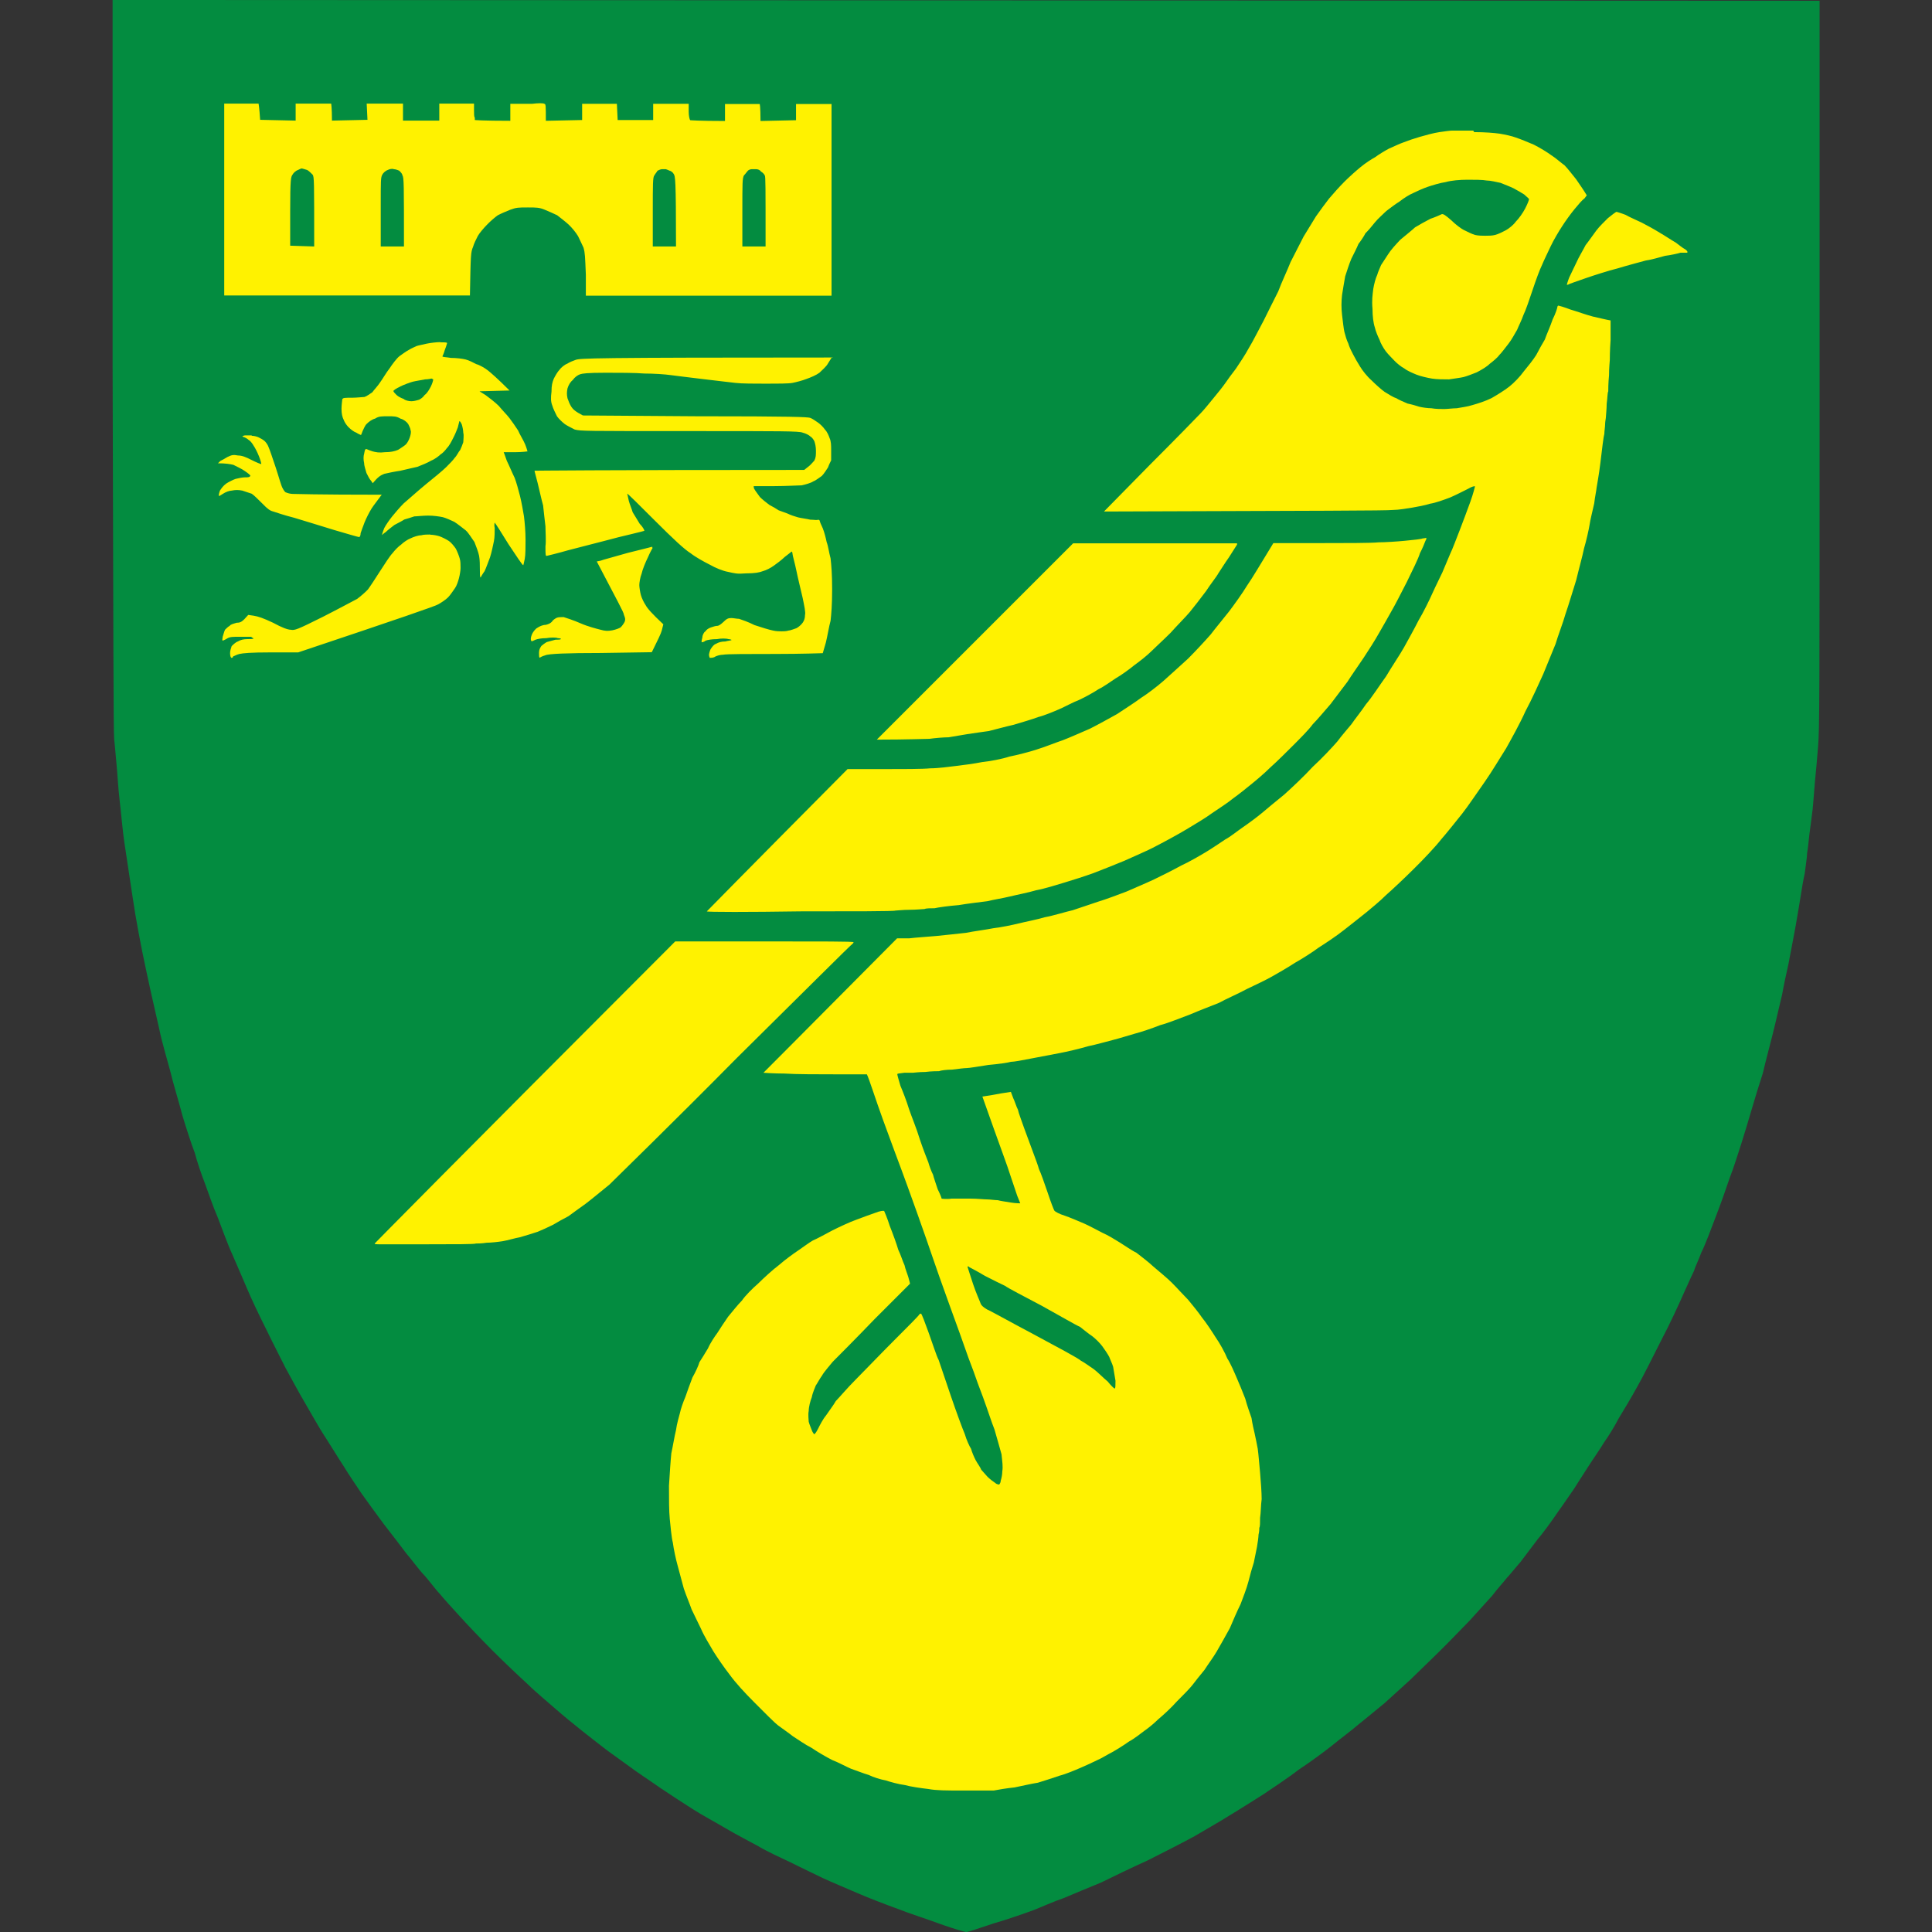
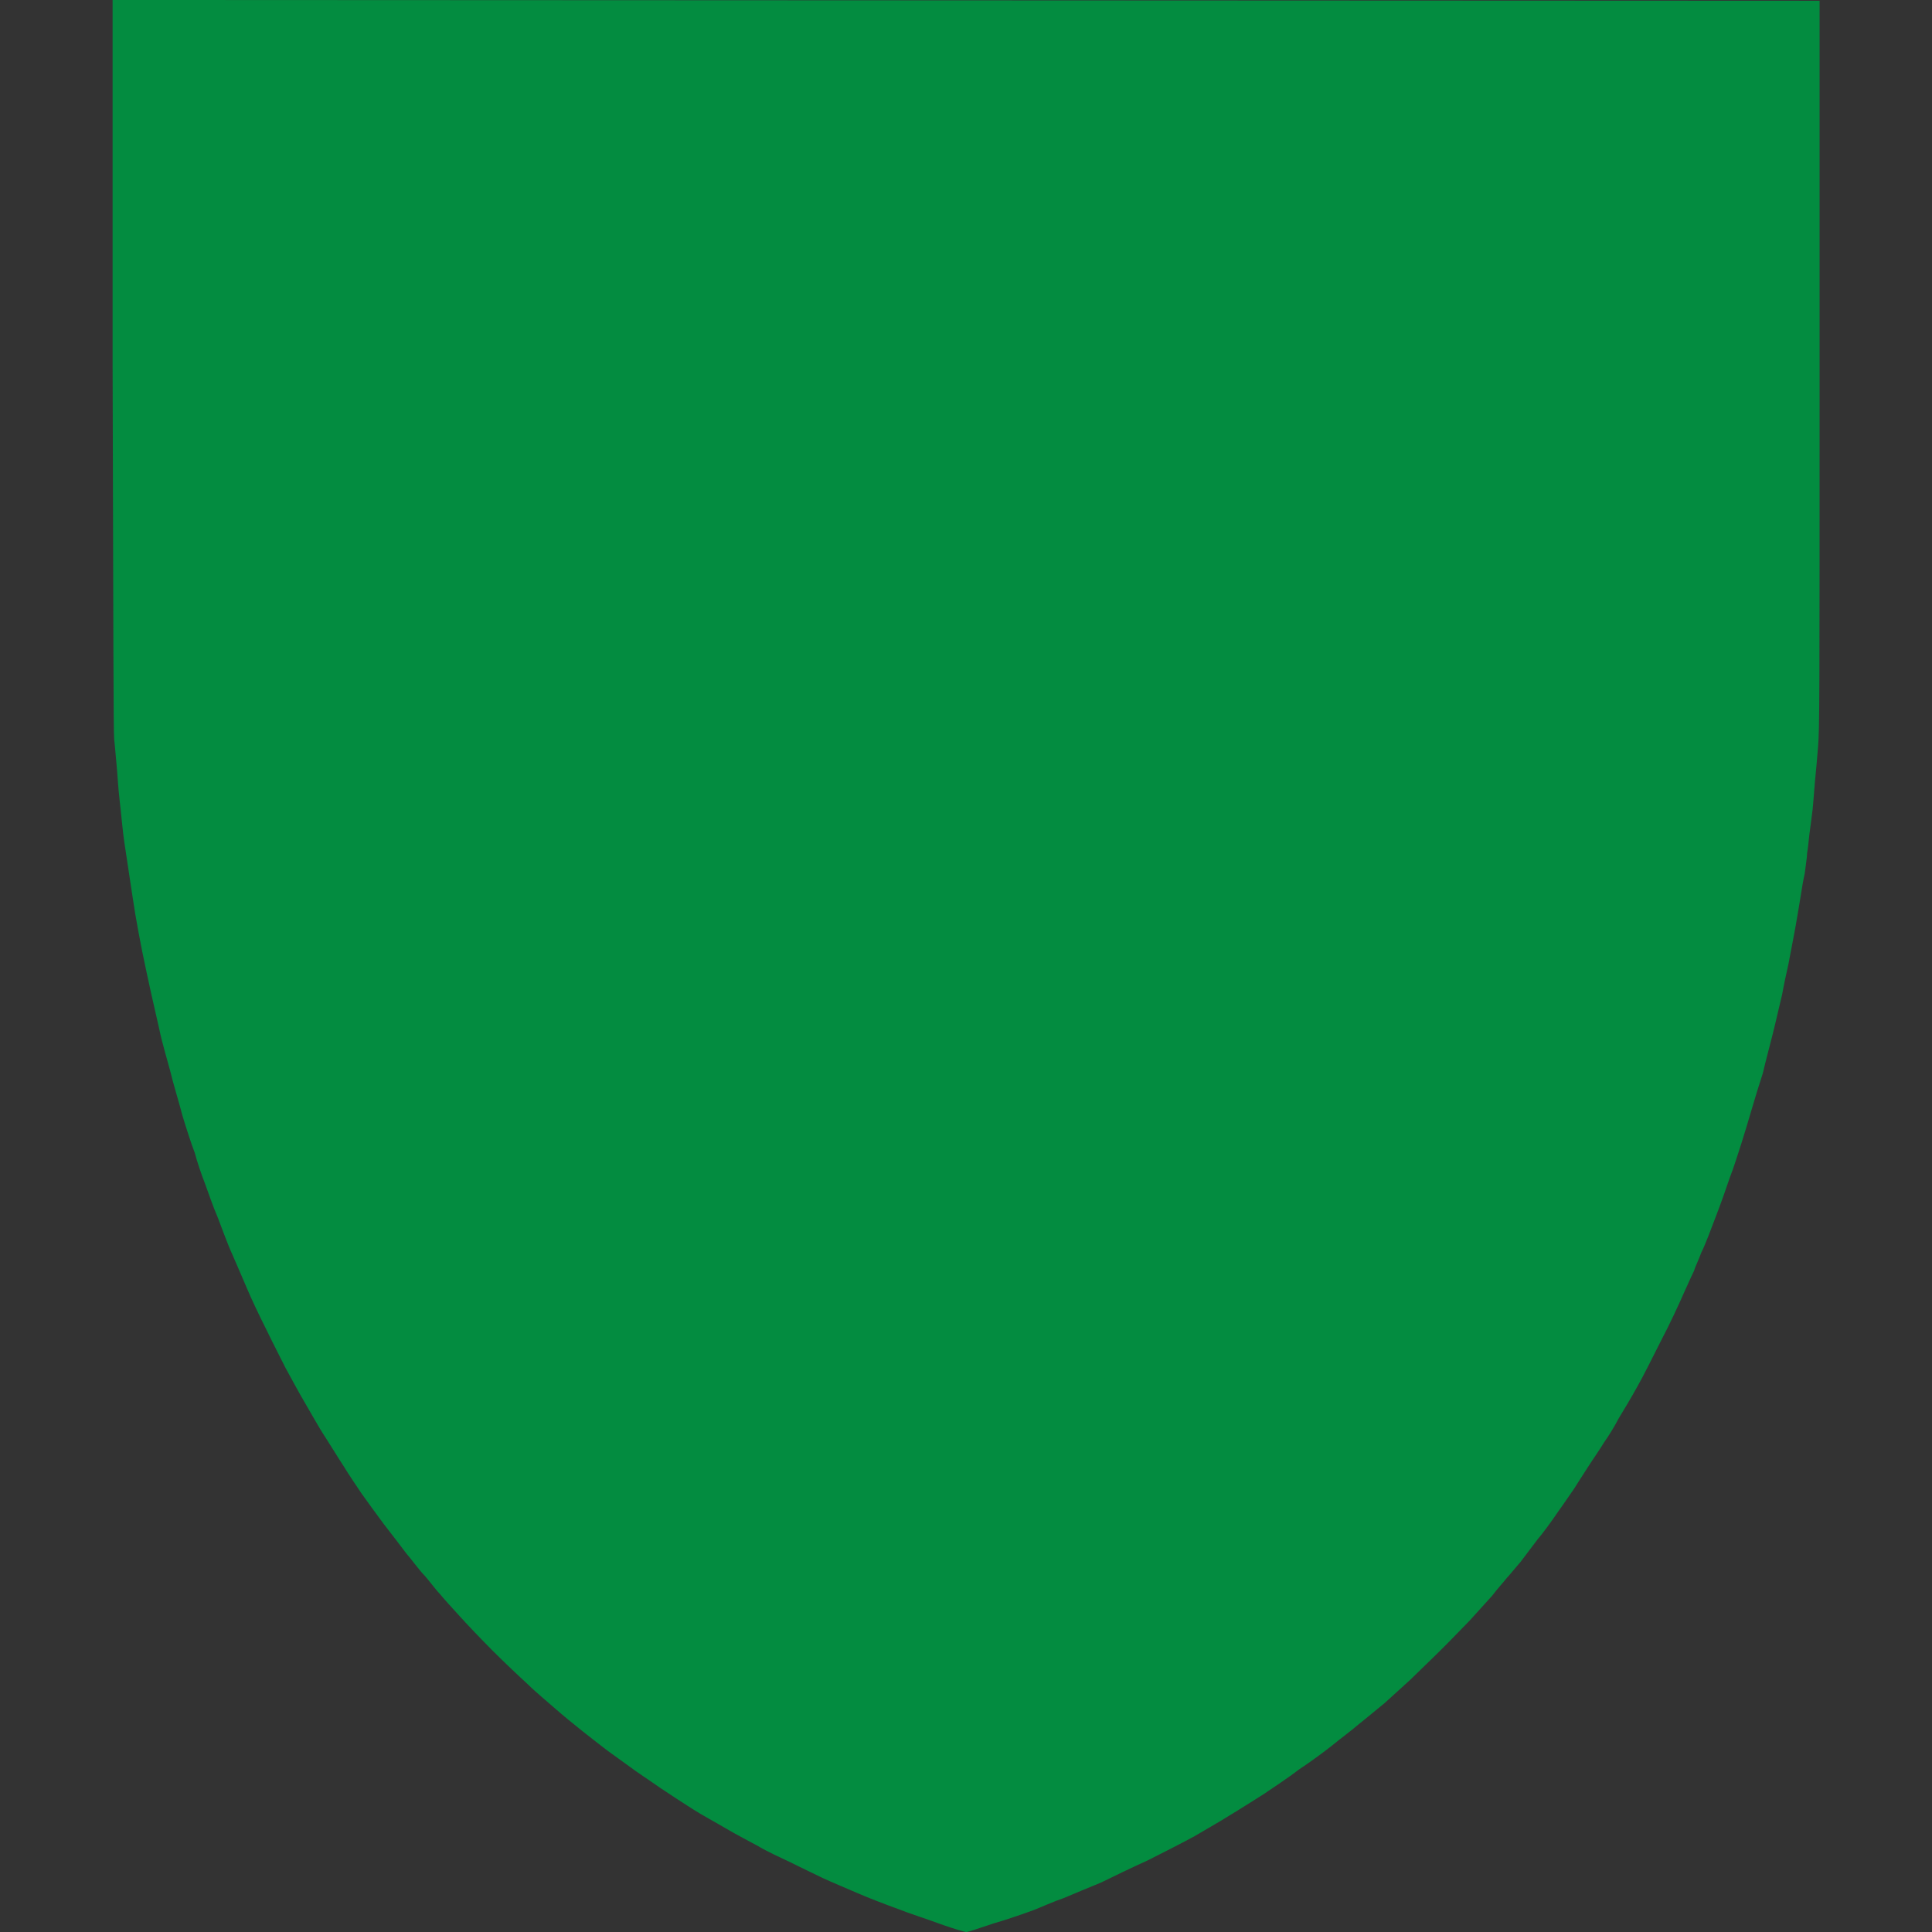
<svg xmlns="http://www.w3.org/2000/svg" height="99" viewBox="0 0 99 99" width="99">
  <rect x="0" y="0" width="99" height="99" fill="#333333" stroke="none" />
  <defs>
    <style>.g{fill:#fff200;fill-rule:evenodd;}.g,.h,.i{stroke-width:0px;}.h{fill:#038c40;}.i{fill:#fff;}.j{opacity:0;}</style>
  </defs>
  <g id="a">
    <g class="j">
-       <rect class="i" height="99" width="99" />
-     </g>
+       </g>
  </g>
  <g id="b">
    <g id="c">
      <path class="h" d="M5.76,0l87.48.04v18.61c0,17.46,0,18.69-.08,19.64-.04.55-.12,1.35-.16,1.78-.04.44-.08,1.07-.12,1.43s-.12.91-.16,1.23c-.04.36-.08.79-.12.99,0,.2-.08.67-.12,1.03-.08.36-.16.83-.2,1.11-.04.24-.16.99-.28,1.66-.12.63-.28,1.5-.36,1.9-.08.36-.24,1.07-.32,1.54-.12.48-.32,1.39-.48,2.02s-.4,1.54-.51,2.02c-.16.48-.4,1.27-.55,1.78-.16.55-.4,1.35-.55,1.82-.16.48-.4,1.27-.59,1.74-.16.48-.48,1.39-.71,1.98-.24.63-.55,1.47-.75,1.86-.16.44-.36.83-.36.91-.04.08-.28.59-.51,1.11-.24.55-.75,1.66-1.19,2.49-.4.79-.95,1.9-1.23,2.38-.28.51-.71,1.23-.95,1.62-.2.4-.55.95-.75,1.23-.16.28-.55.83-.83,1.27-.28.44-.59.91-.71,1.11-.12.16-.48.71-.83,1.19-.32.48-.79,1.11-1.03,1.39-.24.32-.63.83-.87,1.15-.28.32-.59.71-.71.83-.12.16-.48.55-.75.91-.32.36-.83.91-1.15,1.27-.32.32-.99,1.03-1.47,1.5-.51.51-1.23,1.19-1.58,1.54-.36.32-.95.87-1.31,1.19-.4.32-.95.79-1.31,1.07-.32.28-.95.75-1.39,1.11-.4.32-1.15.87-1.7,1.23-.51.4-1.35.95-1.82,1.27-.51.32-1.31.83-1.78,1.11-.44.28-1.27.75-1.74,1.03-.51.28-1.58.83-2.38,1.23-.79.36-1.86.87-2.42,1.15-.59.24-1.43.59-1.9.79-.48.16-1.19.48-1.58.63-.44.16-1.35.48-2.02.67-.71.24-1.31.44-1.39.44s-.63-.16-1.31-.4c-.63-.24-1.62-.55-2.22-.79-.55-.2-1.47-.55-2.02-.79s-1.39-.59-1.82-.79c-.4-.2-1.15-.55-1.62-.79-.51-.24-1.27-.59-1.66-.83-.44-.24-1.19-.63-1.66-.91s-1.27-.71-1.7-.99c-.44-.28-1.23-.79-1.7-1.11-.51-.36-1.23-.83-1.54-1.07-.32-.24-.83-.59-1.15-.83-.32-.24-.91-.71-1.27-.99-.4-.32-1.03-.83-1.39-1.15-.36-.32-1.03-.87-1.43-1.27-.44-.4-1.23-1.15-1.78-1.7-.55-.55-1.35-1.39-1.7-1.78-.4-.44-.83-.91-.99-1.11-.2-.2-.51-.63-.79-.95-.28-.28-.67-.83-.95-1.15-.24-.32-.75-.99-1.15-1.5-.36-.48-.87-1.19-1.15-1.58-.24-.36-.67-.99-.91-1.39-.24-.36-.67-1.07-.95-1.5-.32-.48-.75-1.27-1.03-1.74s-.71-1.27-.99-1.78c-.24-.48-.71-1.39-1.03-2.06-.32-.63-.75-1.54-.95-2.02-.2-.48-.55-1.27-.75-1.74-.24-.51-.55-1.39-.75-1.9-.24-.55-.51-1.35-.67-1.78-.16-.4-.4-1.11-.51-1.54-.16-.4-.44-1.27-.63-1.9-.16-.63-.48-1.66-.63-2.3-.16-.59-.44-1.54-.55-2.1-.12-.51-.32-1.43-.44-1.94-.12-.55-.32-1.47-.44-2.06-.12-.59-.28-1.47-.36-1.94-.08-.48-.2-1.31-.28-1.82-.08-.51-.2-1.35-.28-1.86-.08-.51-.16-1.47-.24-2.14-.08-.67-.12-1.5-.16-1.86-.04-.4-.08-.95-.12-1.27-.04-.44-.04-5.62-.08-19.25V0Z" id="d" />
-       <path class="g" d="M12.89,5.31h.36s.04.2.08.83l1.82.04v-.87h1.82s.04.2.04.87l1.82-.04-.04-.83h1.86v.87h1.86v-.87h1.78v.36c0,.16,0,.32.04.36v.12s.36.04,1.82.04v-.87h1.11c.32-.04.59-.04.63,0,.08,0,.08.08.08.87l1.86-.04v-.83h1.78l.04.83h1.82v-.83h1.82v.4c0,.2.04.4.08.44,0,0,.44.04,1.78.04v-.87h1.78s.04.12.04.87l1.82-.04v-.83h1.82v9.82h-12.59v-1.07c-.04-.95-.04-1.11-.12-1.39-.08-.16-.2-.44-.28-.59-.12-.2-.32-.44-.48-.59s-.44-.36-.59-.48c-.16-.08-.44-.2-.63-.28-.28-.12-.44-.12-.87-.12-.48,0-.59,0-.91.12-.2.08-.48.2-.63.28-.12.08-.4.32-.55.48-.16.16-.4.44-.48.59s-.2.4-.24.55c-.12.28-.12.4-.16,2.49h-12.59V5.31h1.39ZM75.54,6.77c.55,0,1.03.04,1.31.08.24.04.63.12.83.2.24.08.63.24.91.36.32.16.71.4.91.55.2.12.51.4.67.51.16.16.4.48.59.71.16.24.36.51.55.83l-.12.16c-.12.08-.32.32-.51.55s-.48.63-.63.87c-.16.24-.44.71-.59,1.03s-.36.75-.44.95c-.12.24-.32.79-.48,1.27s-.36,1.07-.48,1.31c-.08.24-.24.55-.32.75-.12.2-.28.51-.44.71-.16.2-.36.48-.48.59-.08.12-.32.32-.48.44-.16.16-.44.32-.67.44-.2.08-.51.2-.67.24s-.51.08-.75.12c-.28,0-.63,0-.87-.04-.24-.04-.59-.12-.79-.2s-.48-.2-.63-.32c-.16-.08-.4-.28-.51-.4s-.32-.32-.44-.48-.28-.44-.32-.59c-.08-.16-.2-.44-.24-.63-.08-.24-.12-.59-.12-.95-.04-.44,0-.71.04-1.03.04-.24.12-.55.2-.71.04-.16.16-.4.2-.51.08-.12.24-.36.36-.55.12-.2.4-.51.63-.75.24-.2.59-.48.75-.63.2-.12.55-.32.79-.44.24-.08.51-.2.59-.24.08,0,.16.04.48.32.2.2.51.44.67.51.16.08.4.2.55.24s.4.04.51.04c.16,0,.36,0,.51-.04.16-.04.4-.16.55-.24s.4-.28.51-.44c.16-.16.36-.44.48-.67s.2-.44.2-.48-.12-.12-.24-.24c-.12-.08-.4-.24-.55-.32-.16-.08-.48-.2-.67-.28-.2-.04-.51-.12-.71-.12-.2-.04-.63-.04-.99-.04-.4,0-.83.04-1.11.12-.28.04-.67.16-.91.24s-.59.24-.75.32c-.2.08-.51.28-.71.44-.2.12-.51.36-.67.48-.16.16-.44.4-.59.59s-.36.44-.48.55c-.08.16-.24.4-.36.55-.08.2-.24.51-.36.75-.12.28-.24.67-.32.91-.04.24-.12.67-.16.95-.04.36-.04.67,0,1.03.04.32.08.71.12.87s.12.44.2.59c.04.16.16.4.24.55.08.16.24.44.36.63.12.2.36.51.59.71.2.2.51.48.67.59.2.12.44.28.59.32.12.08.4.2.59.28.2.04.48.12.59.16.16.04.44.08.63.08.2.04.51.04.67.04.12,0,.44-.04.63-.04.2-.04.55-.08.79-.16.28-.08.67-.2.99-.36.28-.16.67-.4.91-.59s.55-.51.75-.79c.2-.24.48-.59.63-.83.12-.24.32-.59.44-.79.08-.24.28-.67.4-1.03.16-.32.24-.59.24-.63s.04-.08.04-.08c.04,0,.32.08.63.2.28.08.83.28,1.15.36.36.08.67.16.91.2v.99c-.04.55-.04.99-.04,1.03s-.04.4-.04.79c-.04.4-.04.75-.04.83-.04.04-.04.36-.08.63,0,.28-.04.59-.04.67s-.04.24-.04.36c0,.16-.04.36-.04.51-.04.12-.12.79-.2,1.47s-.2,1.27-.2,1.31c0,.08-.08.44-.12.79-.08.36-.2.83-.24,1.11-.04.24-.16.79-.28,1.19-.08.4-.28,1.11-.4,1.62-.16.51-.4,1.31-.55,1.74-.12.44-.4,1.15-.51,1.54-.16.4-.44,1.07-.63,1.54-.2.44-.59,1.31-.91,1.9-.28.63-.75,1.47-.99,1.9-.28.44-.75,1.23-1.11,1.74-.36.51-.87,1.27-1.15,1.62-.32.4-.79.99-1.07,1.31-.28.36-.91,1.03-1.39,1.5-.48.48-1.11,1.07-1.43,1.35-.32.32-.75.67-.99.87s-.75.59-1.15.91-.99.71-1.31.91c-.32.24-.87.59-1.23.79-.36.24-.91.55-1.19.71s-.87.44-1.27.63c-.44.24-1.07.51-1.43.71-.4.16-1.03.4-1.47.59-.44.16-1.11.44-1.54.55-.4.16-.99.36-1.31.44-.28.08-.79.24-1.11.32s-.87.24-1.27.32c-.4.12-1.07.28-1.5.36-.44.08-1.07.2-1.47.28s-.83.16-.99.16c-.12.04-.67.12-1.15.16-.51.08-.99.16-1.11.16s-.44.04-.75.08c-.28,0-.59.04-.67.08-.08,0-.4,0-.71.04-.32,0-.59.04-.63.04h-.44c-.32.04-.36.04-.36.08s.08.32.16.59c.12.28.32.79.44,1.19.12.36.4,1.03.55,1.54.16.48.36.99.44,1.19.04.16.16.48.24.63.04.16.16.51.24.75.12.24.2.44.2.48,0,0,.24.04.51,0h.99c.32,0,.67.04.83.04s.4.04.55.04c.12.04.44.08.67.12s.44.04.48.04c0,0-.08-.2-.16-.4-.08-.24-.24-.71-.36-1.07-.12-.4-.51-1.43-.83-2.34-.32-.91-.59-1.66-.59-1.66,0,0,.24-.04.51-.08.26-.05.58-.11.95-.16l.12.32c.08.16.16.44.24.59.04.2.2.59.32.95.12.32.32.87.44,1.19.12.32.28.75.32.91.08.16.28.71.44,1.19s.32.91.36.95c.04.04.24.16.51.24.24.08.71.28.99.4s.71.36.95.48c.28.12.67.36.91.51.2.12.59.4.83.51.2.16.63.48.87.71.28.24.71.59.95.83.24.24.59.63.83.87.2.24.55.67.71.91.2.24.51.71.71,1.03.2.28.48.79.59,1.07.16.24.36.71.48.99s.32.75.44,1.07c.08.32.24.75.32.99.04.28.12.63.16.79.04.2.12.55.16.79.04.28.08.83.12,1.23.04.44.08,1.03.08,1.35-.04.28-.04.71-.08.95,0,.24,0,.48-.04.51,0,.08,0,.2-.04.36,0,.12-.04.4-.08.63-.04.2-.12.59-.16.79-.08.24-.2.67-.28.99s-.28.83-.4,1.15c-.16.32-.4.87-.55,1.23-.2.36-.48.87-.67,1.19-.16.28-.48.71-.63.95-.2.24-.48.59-.63.79-.16.2-.51.55-.79.83-.28.32-.71.71-.95.91-.24.24-.55.48-.71.59-.16.12-.51.4-.79.55-.28.2-.67.44-.87.55-.24.12-.55.32-.75.4-.24.12-.59.28-.87.4s-.75.32-1.07.4c-.36.12-.83.28-1.11.36-.28.04-.79.16-1.19.24-.4.04-.87.12-1.07.16h-1.58c-.87,0-1.35,0-1.78-.08-.36-.04-.91-.12-1.19-.2-.32-.04-.75-.16-.99-.24-.24-.04-.63-.16-.87-.28-.28-.08-.67-.24-.91-.32-.2-.08-.63-.32-.95-.44-.32-.16-.79-.44-1.07-.63-.32-.16-.71-.44-.95-.59-.2-.16-.55-.4-.75-.55s-.71-.67-1.19-1.15c-.55-.55-.99-1.03-1.31-1.47-.28-.36-.63-.87-.83-1.19-.16-.28-.48-.79-.63-1.15-.16-.32-.36-.75-.48-.99-.08-.24-.28-.71-.4-1.07-.08-.32-.24-.87-.32-1.19-.08-.28-.2-.83-.24-1.15-.08-.32-.12-.87-.16-1.23-.04-.4-.04-1.03-.04-1.7.04-.63.08-1.27.12-1.66.08-.36.16-.87.24-1.19.04-.32.16-.71.2-.87.04-.2.16-.55.28-.83.08-.24.24-.67.36-.99.16-.28.32-.63.36-.79.08-.12.28-.44.44-.71.12-.28.36-.63.48-.79.12-.2.36-.55.55-.83.2-.24.51-.63.71-.83.16-.24.55-.63.83-.87.28-.28.75-.71,1.07-.95.32-.28.75-.59.99-.75s.55-.4.75-.51c.2-.08.63-.32.99-.51.32-.16.91-.44,1.23-.55.32-.12.75-.28.99-.36.2-.08.4-.12.44-.08,0,0,.16.36.28.75.16.4.36.95.44,1.23.12.24.24.63.32.79.04.2.16.48.2.63.04.16.08.28.08.32,0,0-.83.83-1.82,1.82-.99,1.03-1.94,1.98-2.14,2.18-.16.2-.44.51-.55.71-.12.16-.24.4-.32.51-.04.12-.16.36-.2.59-.08.2-.16.51-.16.71-.04.2,0,.44,0,.55.04.16.12.32.16.44s.12.2.12.2c.04,0,.12-.12.2-.28s.24-.48.4-.67c.16-.24.4-.55.51-.75.16-.16.59-.67.99-1.07s1.27-1.31,1.98-2.02,1.31-1.31,1.31-1.35c0,0,.04-.04.08-.04s.2.44.4.99.4,1.19.51,1.39c.08.24.36,1.07.63,1.86s.59,1.66.71,1.94c.08.28.24.63.32.75.04.16.16.44.24.59s.24.36.28.48c.08.08.24.28.32.36.12.12.28.24.4.32.08.08.2.08.2.08.04-.04.08-.12.08-.2.04-.12.08-.32.08-.48.04-.24,0-.48-.04-.87-.08-.28-.24-.87-.36-1.27-.16-.4-.36-1.03-.48-1.35-.12-.36-.36-.95-.48-1.31-.12-.36-.36-.95-.48-1.31-.12-.36-.51-1.43-.87-2.42-.36-.99-.75-2.1-.87-2.46-.12-.36-.48-1.39-.79-2.26s-.67-1.86-.79-2.18-.55-1.47-.95-2.57-.71-2.1-.83-2.34h-1.58c-.87,0-2.06,0-2.65-.04-.55,0-1.07-.04-1.07-.04,0,0,1.54-1.54,6.85-6.89h.63c.32-.04.95-.08,1.39-.12.44-.04,1.11-.12,1.5-.16.4-.08,1.03-.16,1.43-.24.36-.04.95-.16,1.27-.24.32-.08.95-.2,1.35-.32.44-.08,1.07-.28,1.43-.36.36-.12.95-.32,1.31-.44.4-.12,1.03-.36,1.43-.51.36-.16,1.03-.44,1.43-.63s1.03-.51,1.39-.71c.36-.16.91-.48,1.23-.67s.79-.51,1.03-.67c.24-.12.63-.44.91-.63s.71-.51.95-.71c.24-.2.75-.63,1.15-.95.36-.32,1.03-.95,1.47-1.43.48-.44,1.03-1.03,1.27-1.31.2-.28.55-.67.71-.87.16-.24.51-.67.75-1.03.28-.32.71-.99,1.03-1.43.28-.48.71-1.11.91-1.47.2-.36.55-.99.75-1.39.24-.4.55-1.03.71-1.39.16-.36.4-.83.51-1.07.12-.28.28-.67.4-.95.12-.24.32-.79.48-1.19s.4-1.07.55-1.47c.16-.44.24-.79.24-.79,0-.04-.16,0-.36.12-.24.12-.63.32-.91.44-.32.12-.75.28-1.03.32-.24.08-.67.16-.91.2s-.71.12-.99.12c-.32.04-3.76.04-14.81.08l2.34-2.38c1.31-1.31,2.46-2.49,2.61-2.65.16-.16.44-.51.67-.79.2-.24.48-.59.59-.75s.36-.51.55-.75c.16-.24.48-.71.67-1.07.2-.32.51-.95.75-1.39.2-.4.55-1.11.75-1.5.16-.44.48-1.11.63-1.5.2-.4.51-.99.67-1.31.2-.32.48-.79.63-1.03.2-.28.48-.67.67-.91.2-.24.55-.63.79-.87s.63-.59.83-.75c.24-.2.55-.4.75-.51.16-.12.48-.32.71-.44.2-.08.51-.24.75-.32.2-.08.55-.2.83-.28.28-.08.71-.2.99-.24s.55-.08.67-.08h1.07ZM82.82,10.85s.28.08.48.16c.2.12.59.28.83.4s.67.36.91.51c.28.16.63.4.83.51.16.12.36.28.44.32.08.04.16.12.16.16,0,.03-.01.04-.04.04h-.32c-.12.04-.48.12-.79.16-.28.08-.71.2-.99.24-.28.08-.91.24-1.43.4-.48.12-1.23.36-1.66.51-.44.16-.83.28-.87.32-.04,0-.08.04-.08,0,0,0,.04-.16.12-.36.08-.16.24-.51.36-.75.12-.28.36-.67.48-.91.16-.2.4-.55.55-.75s.44-.48.59-.63c.2-.16.4-.32.44-.32ZM22.55,17.54c.2,0,.36,0,.36.04,0,0-.04.16-.12.36-.04.16-.12.32-.12.32,0,.04.2.04.44.08.28,0,.59.04.75.08.16.04.4.16.55.24.16.04.44.2.59.32s.48.4,1.11,1.03l-1.54.04.32.2c.16.12.48.36.67.55.16.2.44.48.55.63.12.16.32.44.44.63.08.2.28.51.36.71s.12.36.12.36c0,0-.28.04-.59.04h-.63s.08.2.16.44c.12.24.28.63.4.87.08.2.2.63.28.95s.16.79.2,1.03c.04.32.08.79.08,1.19,0,.36,0,.79-.04.99s-.08.36-.08.32c-.04,0-.36-.48-.75-1.07-.36-.59-.67-1.07-.71-1.11,0,0-.04.12,0,.28,0,.16,0,.48-.04.67s-.12.59-.2.83c-.08.2-.2.55-.28.71-.12.16-.2.32-.2.32-.04,0-.04-.16-.04-.4,0-.2,0-.51-.04-.71s-.16-.51-.24-.71c-.12-.16-.28-.44-.44-.59-.16-.12-.4-.32-.59-.44-.16-.08-.44-.2-.59-.24-.2-.04-.48-.08-.75-.08s-.59.04-.71.04c-.12.04-.36.12-.51.16-.12.08-.36.2-.51.28-.16.12-.36.28-.44.36-.12.08-.2.16-.2.16,0,0,.04-.16.12-.36.08-.16.28-.44.4-.59s.4-.48.59-.67c.24-.2.71-.63,1.15-.99.4-.32.87-.71,1.03-.87.16-.16.36-.36.44-.48.12-.12.2-.32.28-.4.04-.08.12-.28.16-.4,0-.12.04-.36,0-.48,0-.12-.04-.32-.08-.44-.04-.08-.08-.16-.12-.16,0,0-.04.16-.08.32-.04.12-.16.4-.24.55-.08.16-.2.4-.32.51-.08.12-.24.28-.32.32-.08.08-.28.24-.48.32-.2.12-.51.24-.71.32-.16.04-.55.12-.87.2-.28.04-.67.12-.83.16-.2.08-.32.16-.59.48l-.08-.12c-.08-.08-.16-.24-.24-.4-.04-.16-.12-.36-.12-.51-.04-.16-.04-.36,0-.48.04-.2.04-.24.12-.24.08.04.2.08.32.12.16.04.32.08.63.04.28,0,.48-.04.67-.12.12-.08.32-.2.4-.28s.16-.24.2-.36c.04-.12.08-.28.04-.36,0-.08-.08-.24-.12-.32-.08-.12-.24-.24-.4-.28-.2-.12-.32-.12-.63-.12-.36,0-.48,0-.67.12-.16.04-.32.16-.44.28-.08.08-.16.28-.2.36-.04.12-.08.2-.08.2,0,0-.12-.04-.24-.12-.12-.04-.28-.16-.4-.28-.08-.08-.2-.24-.24-.36-.08-.16-.12-.32-.12-.59,0-.2.04-.44.04-.48.04-.08.12-.08.51-.08.24,0,.55-.04.63-.04.12-.04.28-.16.4-.24.08-.12.28-.32.4-.51.12-.16.32-.51.48-.71.16-.24.36-.51.51-.63.12-.08.32-.24.48-.32.12-.08.32-.16.4-.2.12-.04.36-.08.51-.12.2-.04.51-.08.71-.08h0ZM42.63,18.3l-.2.32c-.08.16-.32.36-.44.48-.16.12-.44.24-.67.32-.2.08-.51.16-.71.2s-.79.04-1.35.04-1.27,0-1.58-.04-1.07-.12-1.7-.2c-.63-.08-1.35-.16-1.62-.2s-.87-.08-1.35-.08c-.44-.04-1.35-.04-1.98-.04-.95,0-1.19.04-1.31.08-.12.04-.28.16-.36.28-.13.11-.22.25-.28.44-.04.2-.04.32,0,.51.04.12.12.32.2.44s.2.24.59.44l5.74.04c5.11,0,5.74.04,5.9.08.12.04.28.16.4.24.12.08.28.24.36.36.12.12.2.32.24.44.08.16.08.4.08.63v.51c-.04.08-.12.24-.16.36-.08.12-.2.32-.32.44-.12.08-.32.24-.44.28-.12.08-.4.16-.59.2-.16,0-.79.04-1.39.04h-1.07s0,.12.04.16c.04.08.2.28.28.4.12.12.32.28.48.4.16.08.36.2.48.28.12.04.32.12.44.16.16.08.4.16.55.2s.48.08.63.12c.2,0,.36.04.4,0,0,0,.04,0,.08.04,0,.04.08.24.16.4.08.2.16.51.2.71.08.2.12.55.2.83.04.36.08.79.08,1.58s-.04,1.27-.08,1.62c-.08.28-.16.79-.24,1.11-.08.28-.16.55-.16.55,0,0-1.07.04-2.42.04s-2.53,0-2.69.04c-.12,0-.32.04-.44.12-.08.04-.2.04-.24.04,0,0-.04-.08-.04-.16,0-.04.04-.2.08-.28.08-.12.16-.24.28-.28.13-.08.29-.12.48-.12.12-.04.28-.04.32-.08,0,0-.08-.04-.16-.04-.12-.04-.4-.04-.59,0-.28,0-.48.04-.59.08-.08.08-.2.08-.2.08,0,0,0-.12.04-.24,0-.12.08-.28.16-.32.04-.08.16-.16.28-.2.12-.04.24-.08.32-.08s.18-.07.32-.2c.16-.16.24-.2.4-.2.12,0,.28.04.4.04.12.04.48.16.79.32.36.12.75.24.95.28.16.04.36.04.44.04s.24,0,.36-.04c.08,0,.28-.08.4-.12.08-.04.24-.16.32-.28.08-.11.12-.24.12-.4.04-.12-.04-.48-.12-.87-.08-.36-.24-.99-.32-1.39-.08-.4-.2-.79-.2-.87s-.04-.12-.04-.12c0,0-.16.12-.36.28-.16.16-.44.36-.55.44-.16.12-.4.24-.55.28-.2.08-.44.12-.87.12-.48.04-.59,0-.95-.08-.24-.04-.63-.2-.91-.36-.32-.16-.75-.4-.99-.59-.32-.2-.87-.71-1.86-1.7-.75-.75-1.39-1.39-1.39-1.35,0,0,.04.16.08.36.04.16.16.44.2.59.08.12.24.4.36.59.16.16.24.32.24.36,0,0-.28.08-.63.16-.36.08-.99.24-1.43.36s-1.27.32-1.86.48c-.55.16-1.07.28-1.07.28-.08.04-.08-.08-.08-.48.04-.28,0-.75,0-1.03-.04-.28-.08-.75-.12-1.07-.08-.28-.2-.83-.28-1.15-.08-.32-.16-.59-.16-.63,0,0,3.09-.04,13.82-.04l.2-.16c.12-.08.24-.24.32-.32.08-.16.08-.28.08-.51,0-.2-.04-.36-.08-.48-.04-.08-.12-.2-.2-.24-.08-.08-.24-.16-.4-.2-.2-.08-.99-.08-5.78-.08-5.46,0-5.58,0-5.9-.08-.16-.08-.4-.2-.51-.28s-.32-.28-.4-.4c-.08-.16-.2-.4-.24-.55-.08-.2-.08-.4-.04-.71,0-.32.04-.48.12-.67.08-.16.2-.36.28-.44.08-.12.28-.28.4-.32.12-.08.32-.16.44-.2.24-.08.71-.12,13.19-.12h0ZM12.89,22.33c.12,0,.28.04.36.08.08.04.24.12.32.2.08.08.16.2.2.32.04.08.2.55.36,1.03.16.48.28.95.36,1.07.04.08.12.2.16.2.08.04.24.08.36.08s1.19.04,4.55.04l-.12.16c-.08.12-.28.36-.4.55s-.28.51-.36.71-.16.44-.2.55c0,.12-.04.2-.08.2s-.59-.16-1.27-.36c-.63-.2-1.58-.48-2.06-.63-.48-.12-.95-.28-1.07-.32-.16-.04-.28-.12-.55-.4-.2-.2-.44-.44-.55-.51-.12-.04-.36-.12-.48-.16-.2-.04-.36-.04-.55,0-.12,0-.32.08-.44.16s-.2.12-.2.12c-.04-.04,0-.16.04-.28.08-.12.16-.24.32-.36.12-.08.36-.2.48-.24.16-.04.36-.08.48-.08.16,0,.24,0,.28-.08,0-.03-.09-.11-.28-.24-.16-.12-.44-.24-.59-.32-.16-.04-.4-.08-.79-.08l.12-.12c.08-.04.24-.12.36-.2.24-.12.32-.12.55-.08.2,0,.4.08.71.24.24.12.44.2.48.2,0-.04-.04-.2-.12-.4-.08-.2-.2-.44-.28-.55-.04-.08-.16-.24-.24-.28-.08-.08-.24-.16-.28-.16q-.12-.04.08-.08h.36ZM22.04,27.4c.16,0,.36.04.48.08s.36.16.48.24.28.28.36.4c.08.16.16.36.2.51.04.12.04.32.04.48,0,.12-.04.36-.08.51-.04.16-.12.4-.2.51s-.24.36-.36.48c-.12.12-.36.28-.51.36-.12.08-1.82.67-7.17,2.46h-1.39c-1.07,0-1.43.04-1.62.08-.16.04-.28.12-.32.12,0,.04-.04.08-.08.08s-.08-.08-.08-.24c0-.12.04-.24.08-.36.08-.08.2-.2.32-.24.13-.08.29-.12.48-.12.2,0,.32,0,.32-.04,0,0-.08-.04-.12-.08h-.59c-.36,0-.48,0-.63.08-.12.08-.24.12-.24.12-.04-.04,0-.12,0-.2.04-.12.08-.28.12-.36.08-.08.16-.16.24-.2.04-.08.24-.12.36-.16.2,0,.28-.04.59-.4l.28.04c.24.04.48.12.99.36.44.24.75.36.91.36.2.04.32,0,1.66-.67.79-.4,1.58-.83,1.74-.91.16-.12.4-.32.55-.48.12-.16.4-.59.63-.95s.51-.79.63-.91c.12-.16.32-.36.44-.44.12-.12.36-.28.48-.32.16-.08.4-.16.55-.16.12-.04.36-.04.48-.04ZM73.08,27.56s.04.04-.04.16c-.04.12-.16.4-.28.63-.08.28-.4.91-.67,1.47-.28.55-.63,1.23-.79,1.5-.16.28-.44.79-.63,1.11-.2.36-.55.91-.79,1.27-.24.36-.63.91-.83,1.23-.24.32-.63.83-.87,1.15-.28.32-.67.79-.91,1.03-.2.28-.67.75-.99,1.07-.32.32-.83.83-1.19,1.15-.32.32-.79.71-.99.87-.24.2-.63.51-.91.71-.24.2-.71.51-1.07.75-.32.24-.91.59-1.31.83s-1.11.63-1.58.87c-.44.24-1.19.55-1.62.75-.48.2-1.19.48-1.58.63-.44.16-1.07.36-1.47.48-.4.12-1.03.32-1.47.4-.4.12-1.03.24-1.35.32-.32.08-.83.16-1.15.24-.32.04-.99.12-1.47.2-.51.04-1.07.12-1.23.16-.2,0-.44,0-.51.04-.08,0-.44.04-.79.04-.32,0-.63.04-.71.04-.04.04-2.26.04-4.87.04-2.65.04-4.79.04-4.79,0,0,0,1.62-1.66,7.21-7.29h1.78c.99,0,2.1,0,2.46-.04.4,0,.99-.08,1.31-.12.36-.04.95-.12,1.35-.2.4-.04,1.03-.16,1.39-.28.4-.08,1.03-.24,1.39-.36.4-.12.99-.36,1.35-.48.32-.12.95-.4,1.39-.59.4-.2,1.03-.55,1.39-.75.36-.24.91-.59,1.23-.83.32-.2.83-.59,1.15-.87.32-.28.87-.79,1.27-1.15.36-.36.87-.91,1.15-1.23.24-.32.67-.83.95-1.19.24-.32.67-.91.91-1.31.28-.4.67-1.07,1.35-2.18h2.38c1.27,0,2.65,0,3.01-.04.32,0,.95-.04,1.35-.08s.83-.08.91-.12c.08,0,.2-.04.24-.04h0ZM63.38,27.84s.03.03,0,.08c0,0-.2.32-.4.63-.2.28-.44.67-.55.83-.08.16-.4.55-.63.91-.24.32-.63.83-.83,1.07s-.67.71-.99,1.07c-.36.36-.79.75-.99.95s-.59.51-.87.71c-.24.2-.67.51-.95.67-.24.16-.63.44-.87.55-.24.16-.67.4-.99.55-.32.12-.75.36-1.03.48-.28.12-.75.32-1.07.4-.32.12-.87.28-1.27.4-.36.08-.95.24-1.27.32-.32.04-.83.12-1.11.16-.28.04-.67.12-.95.16-.24,0-.71.04-.99.08-.32,0-1.07.04-2.69.04l10.06-10.06h8.4,0ZM33.4,28.04s.04.01.04.04c0,0-.12.2-.24.48-.12.24-.28.63-.32.83-.08.2-.12.48-.12.59s.04.36.08.51.16.4.24.51c.08.16.32.44.91.99l-.08.32c-.04.16-.2.48-.51,1.11l-2.61.04q-2.61,0-2.85.12c-.16.04-.28.12-.28.12-.04,0-.04-.12-.04-.24,0-.16.04-.24.12-.36.04-.04.2-.16.28-.2.12-.04.32-.08.44-.12.12,0,.28,0,.28-.04.04,0-.04-.04-.16-.04-.08-.04-.36-.04-.59,0-.24,0-.44.04-.55.08-.08.04-.16.08-.2.08,0,0-.04-.04-.04-.12s.04-.2.08-.28c.04-.08.16-.24.24-.28.12-.08.28-.16.44-.16.16-.04.24-.08.32-.16.04-.08.16-.16.24-.2.08-.04.24-.04.36-.04.12.04.51.16.87.32s.83.28.99.32c.28.08.4.08.63.04.2-.04.4-.12.44-.16.08-.08.16-.2.2-.28.04-.12.04-.16-.04-.36,0-.12-.36-.75-1.39-2.73l.2-.04c.08-.04.71-.2,1.39-.4.67-.16,1.27-.32,1.27-.32h0ZM43.74,48.27s0,.04-.04.08c-.04,0-2.69,2.65-5.94,5.86-3.21,3.25-6.18,6.14-6.53,6.49-.4.32-.91.75-1.23.99-.28.2-.67.48-.87.63-.24.12-.59.32-.79.44-.24.12-.59.28-.79.36-.24.08-.63.2-.91.28-.24.04-.63.16-.87.2-.24.04-.63.08-.83.08-.24.04-.48.04-.55.04-.04.04-1.15.04-2.42.04h-2.57c-.12,0-.2,0-.2-.04,0,0,3.45-3.52,15.4-15.48h4.55c3.01,0,4.55,0,4.59.04Z" id="e" />
      <path class="h" d="M15.46,8.63s.16.04.28.08c.08.04.2.16.28.24.08.12.08.28.08,3.68l-1.23-.04v-1.74c0-1.74.04-1.78.12-1.9.04-.08.16-.2.28-.24.08-.04.16-.08.2-.08ZM20.18,8.67c.08,0,.2.04.28.08.08.08.16.16.16.24.08.08.08.48.08,3.64h-1.19v-2.06c0-1.35,0-1.47.08-1.62.04-.08.16-.2.28-.24.08-.04.2-.08.32-.04ZM34.12,8.67s.12.04.2.08c.04,0,.16.08.2.16.08.12.12.2.12,3.72h-1.19v-1.78c0-1.39,0-1.78.08-1.86.04-.08.12-.16.16-.24.08-.04.16-.08.24-.08h.2ZM38.75,8.67c.08,0,.2.04.24.12.08.04.16.12.2.2s.04.48.04,3.64h-1.19v-1.74c0-1.54,0-1.74.08-1.9.08-.08.16-.2.2-.24s.12-.08.2-.08c.04,0,.16,0,.24,0ZM22.12,19.4s.08.04.08.04c0,.04-.04.2-.12.36s-.2.36-.32.44c-.08.12-.2.2-.28.24-.12.04-.28.08-.4.08s-.32-.04-.4-.12c-.12-.04-.28-.12-.36-.2s-.16-.16-.16-.2.12-.12.36-.24c.16-.08.48-.2.63-.24.16-.04.44-.08.63-.12.16,0,.32-.04.32-.04ZM49.68,64.94s.4.2.79.44c.4.2.87.44,1.03.51.16.12.99.55,1.9,1.03.87.48,1.74.99,1.94,1.07.16.12.44.36.63.48.16.12.4.36.51.51.12.16.28.4.36.55.04.12.16.36.2.51.04.2.08.51.12.71,0,.24,0,.4-.04.4s-.2-.16-.36-.36c-.2-.16-.51-.48-.71-.63-.24-.16-.51-.36-.67-.44-.12-.12-1.23-.71-2.42-1.35-1.19-.63-2.26-1.23-2.38-1.27-.2-.12-.28-.2-.32-.28-.04-.12-.24-.55-.4-1.03-.16-.48-.28-.87-.28-.87,0-.04.04-.04.08,0h0Z" id="f" />
    </g>
  </g>
</svg>